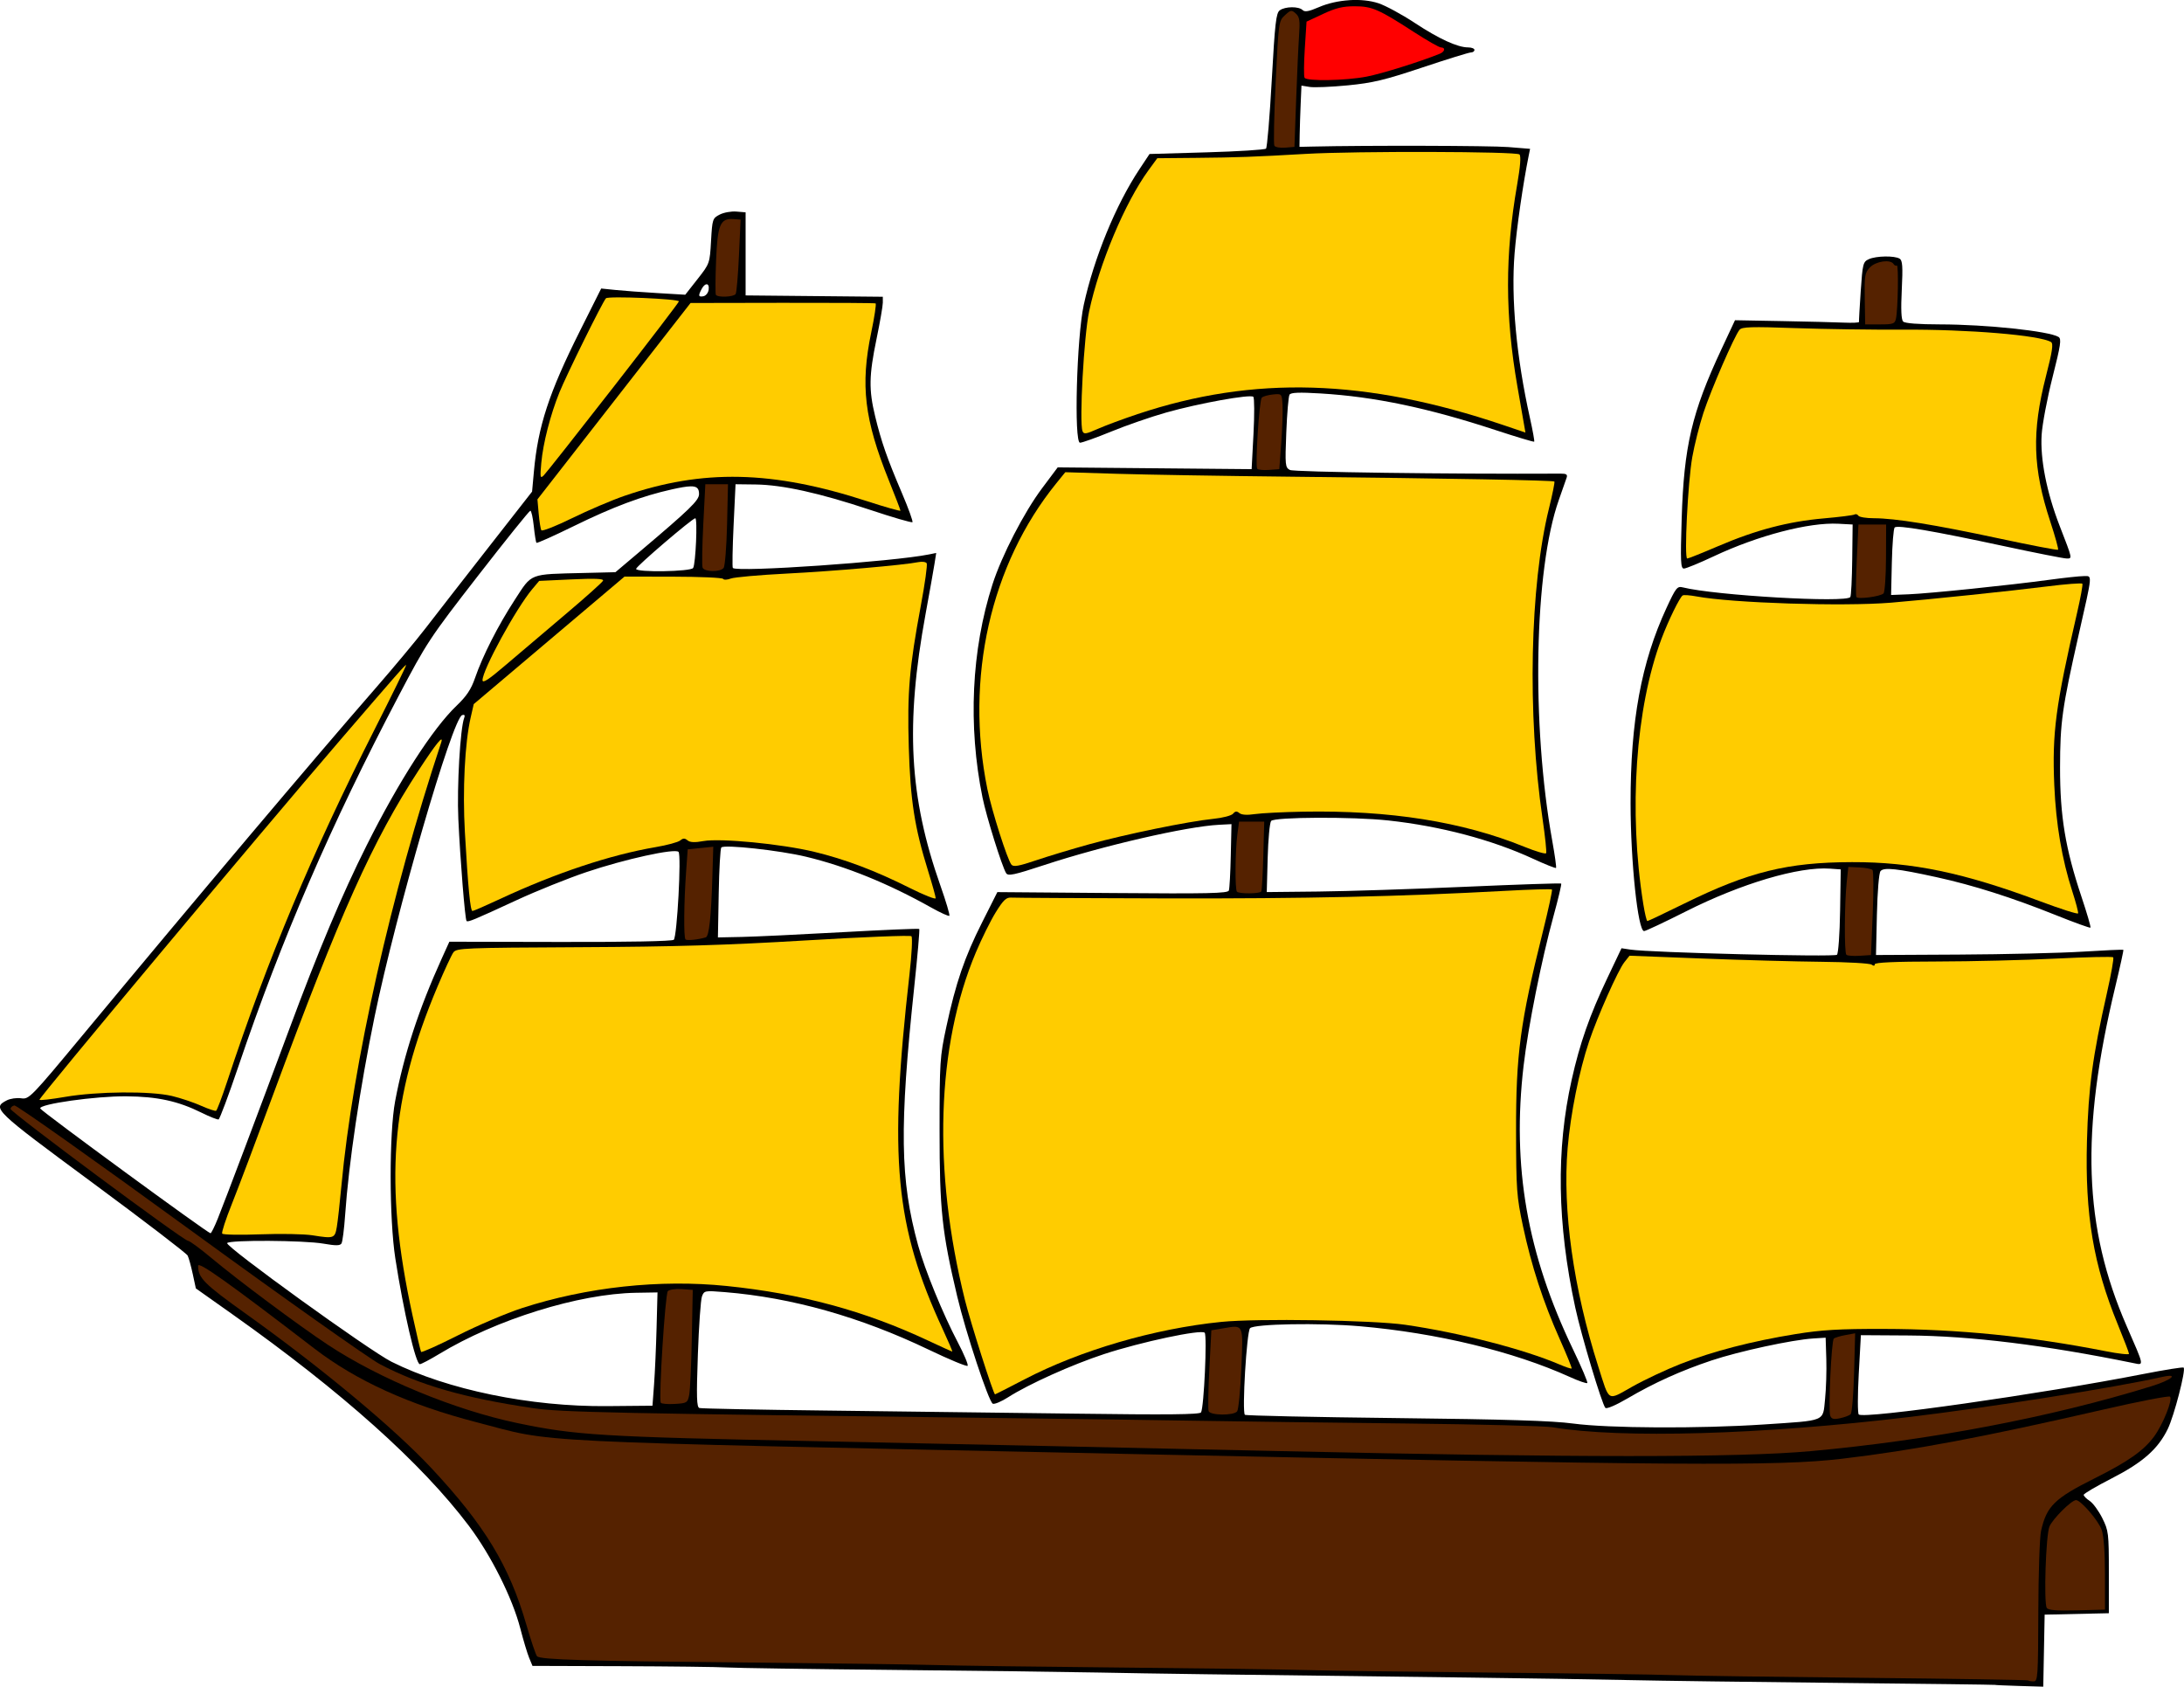
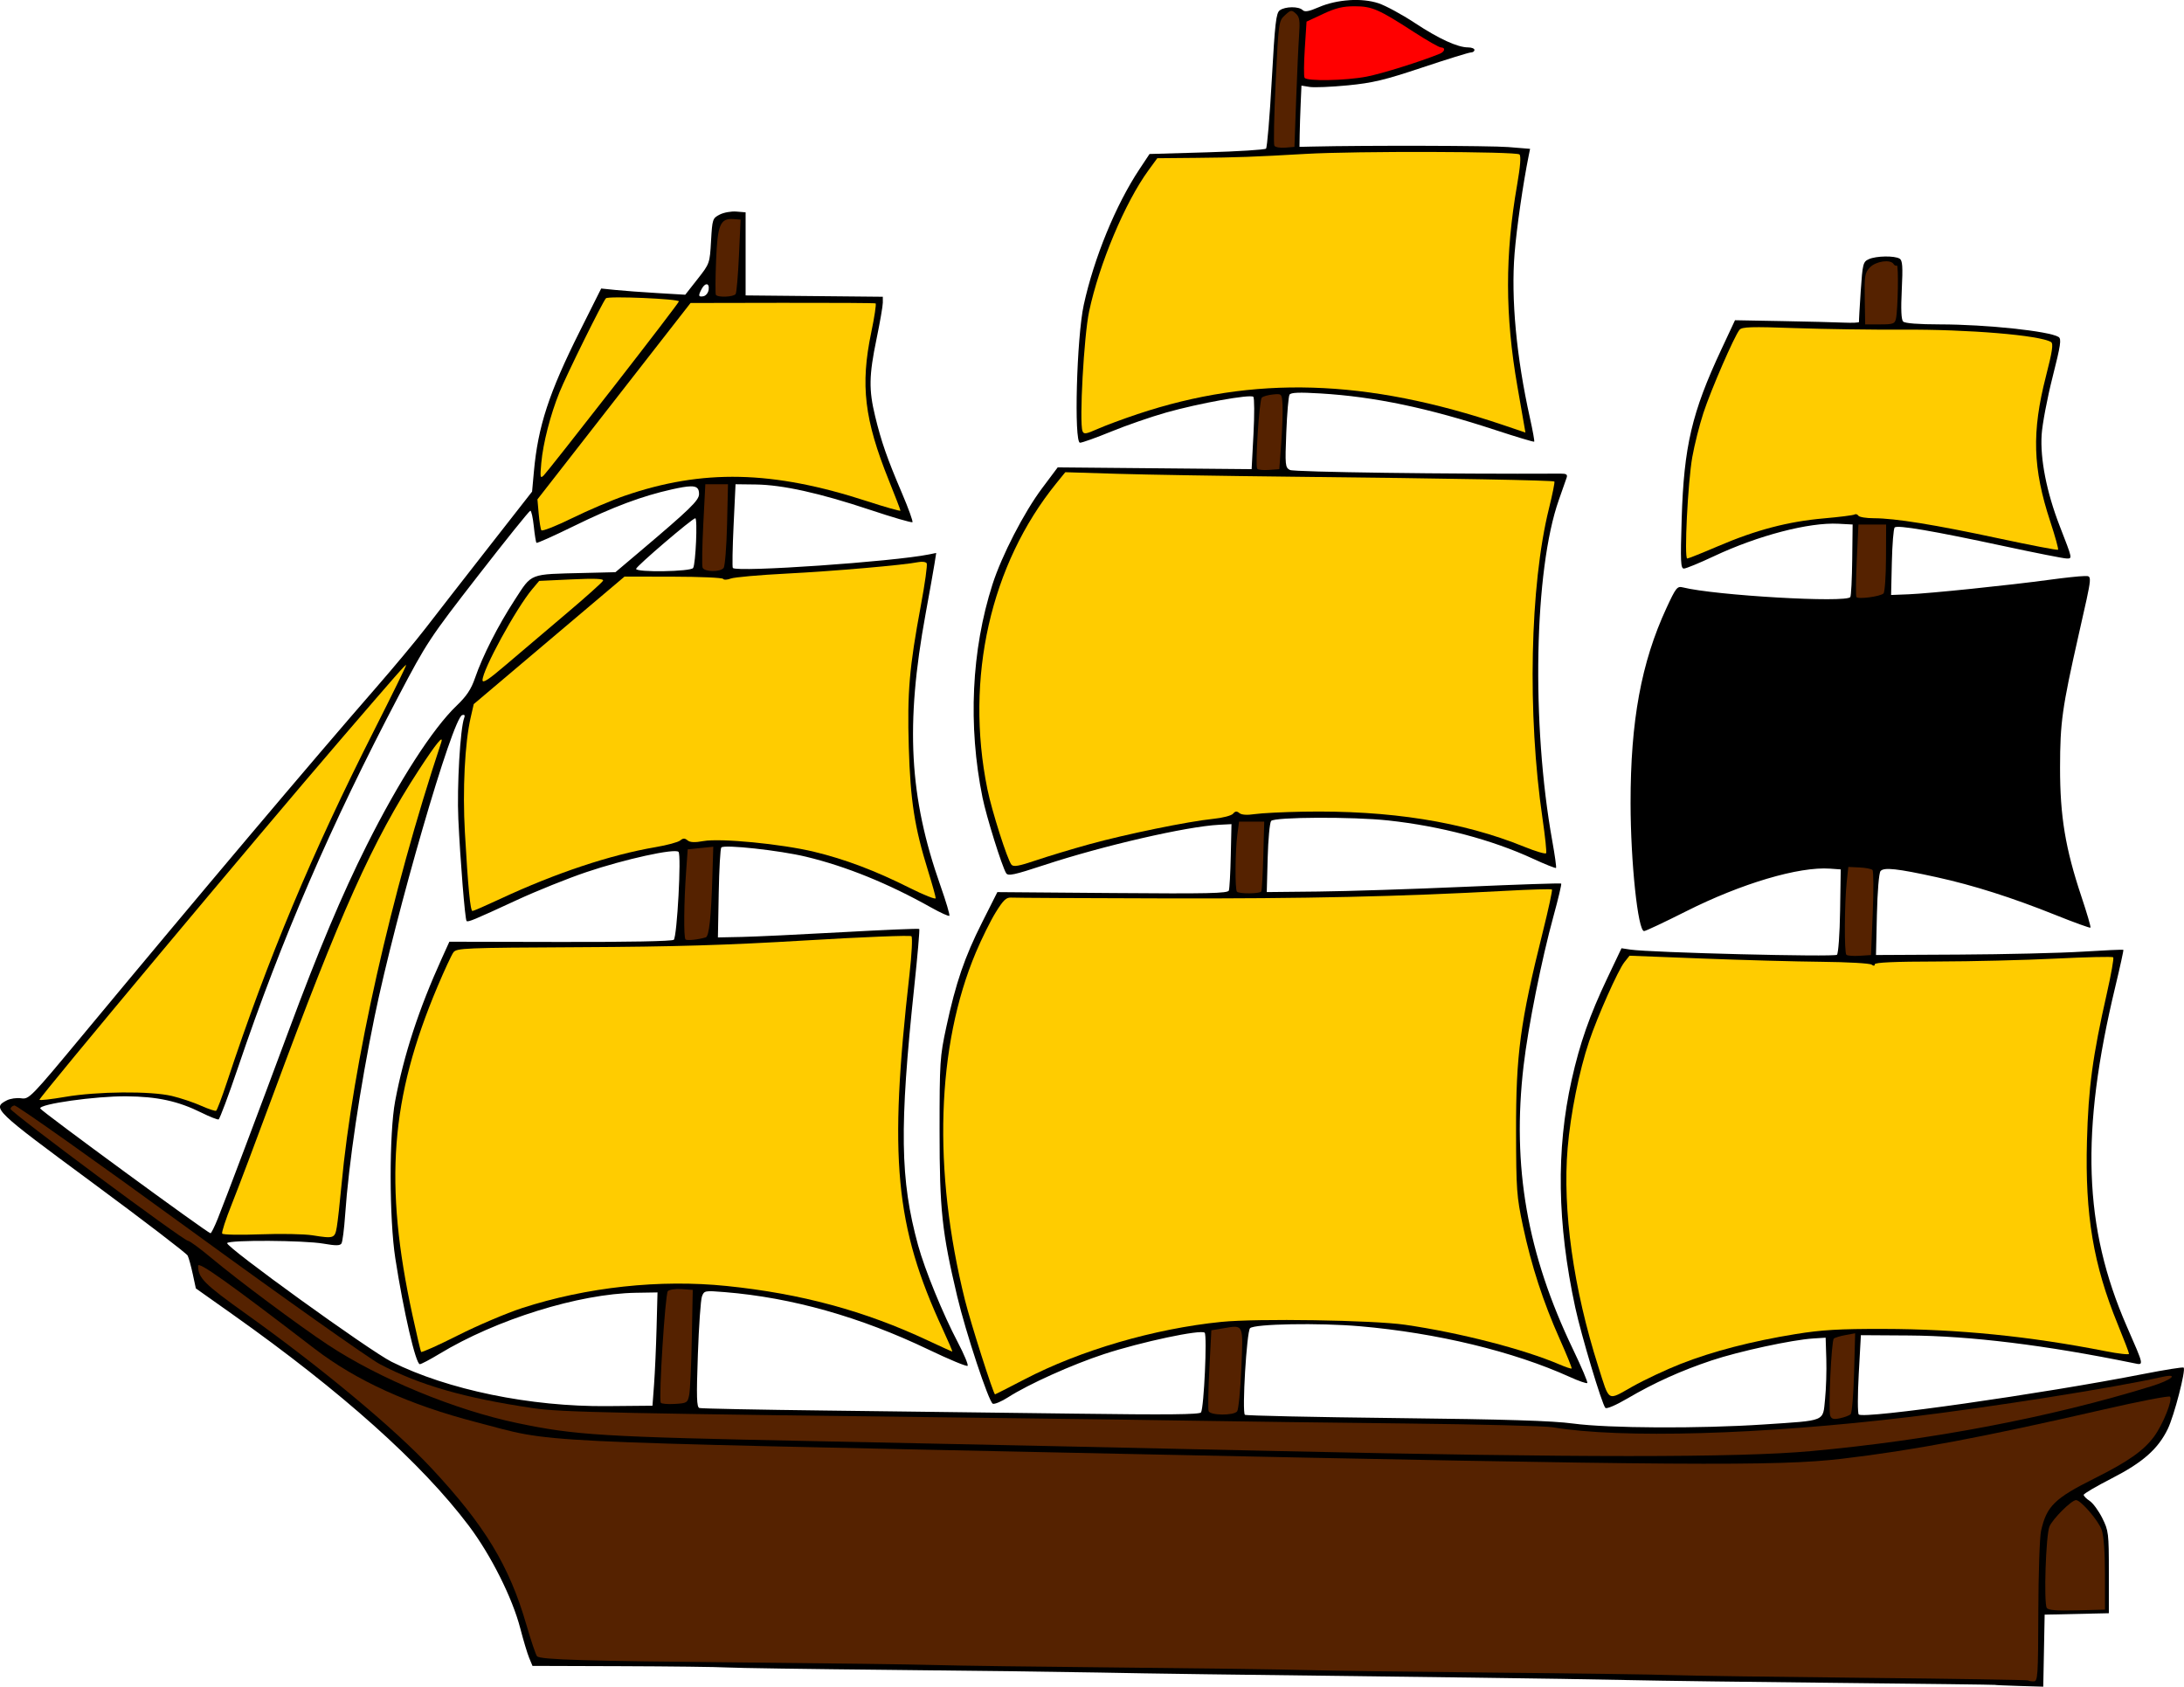
<svg xmlns="http://www.w3.org/2000/svg" version="1.1" viewBox="0 0 1156.7 893.28">
  <g stroke-width="1.333">
    <path transform="translate(-183.06 -81.695)" d="m897.62 81.806c-5.587 0.363-11.264 1.612-16.07 3.688-5.316 2.296-7.451 2.674-8.6 1.525-2.031-2.031-9.247-1.948-12.094 0.139-1.95 1.429-2.552 6.688-4.232 36.912-1.078 19.385-2.449 35.732-3.047 36.33-0.598 0.598-14.722 1.486-31.389 1.971l-30.305 0.881-5.385 8.119c-12.484 18.823-24.009 46.903-29.443 71.744-3.752 17.151-5.273 73.043-1.988 73.043 1.152 0 8.622-2.674 16.6-5.941 7.978-3.267 21.056-7.792 29.062-10.055 17.331-4.897 44.617-9.813 46.121-8.309 0.587 0.587 0.626 9.445 0.086 19.686l-0.982 18.619-102.71-0.939-8.338 11.137c-9.507 12.7-21.314 35.603-26.197 50.816-11.162 34.774-13.038 74.886-5.281 112.93 2.069 10.146 10.276 36.417 12.504 40.021 1.017 1.645 4.173 0.972 20.279-4.33 31.035-10.217 75.237-20.402 92.408-21.291l6.666-0.346-0.369 16.666c-0.203 9.167-0.663 17.487-1.02 18.49-0.539 1.517-10.92 1.742-61.631 1.334l-60.98-0.49-8.059 16c-9.307 18.477-13.926 31.962-18.957 55.334-3.429 15.93-3.587 18.374-3.586 55.332 0.001 41.574 1.249 53.267 9.314 87.334 4.573 19.316 16.787 56.147 18.887 56.953 0.95 0.364 4.577-1.167 8.062-3.402 10.837-6.952 33.8-17.289 50.824-22.879 19.674-6.46 51.534-13.222 53.32-11.316 1.372 1.464-0.383 39.674-1.938 42.189-0.708 1.145-17.775 1.312-67.076 0.658-36.37-0.482-95.526-1.222-131.46-1.647-35.933-0.424-66.142-1.026-67.129-1.338-1.47-0.464-1.618-5.578-0.824-28.227 0.533-15.213 1.508-29.094 2.166-30.848 1.169-3.114 1.453-3.167 12.158-2.295 35.503 2.893 71.78 13.137 107.97 30.486 10.82 5.187 20.074 9.028 20.564 8.537 0.491-0.491-1.867-6.137-5.24-12.549-7.818-14.861-17.434-38.363-20.971-51.256-9.553-34.822-9.96-62.291-2.029-137.04 1.749-16.482 2.936-30.21 2.639-30.508-0.298-0.298-18.713 0.471-40.922 1.709-22.209 1.238-46.08 2.365-53.047 2.508l-12.666 0.26 0.426-23.334c0.234-12.833 0.851-23.771 1.373-24.307 1.622-1.665 30.865 1.529 44.867 4.9 21.327 5.135 43.552 14.16 66.289 26.916 4.926 2.763 9.256 4.724 9.621 4.359 0.365-0.365-1.759-7.536-4.721-15.934-16.547-46.921-18.641-85.223-7.867-143.94 2.086-11.367 4.205-23.277 4.709-26.469l0.916-5.805-3.807 0.771c-18.968 3.846-101.53 9.554-103.9 7.184-0.353-0.353-0.177-10.475 0.393-22.494l1.037-21.854 10.666 0.129c14.196 0.173 33.956 4.55 60.488 13.396 12.002 4.002 22.142 6.956 22.533 6.564 0.391-0.391-2.112-7.324-5.562-15.406-7.852-18.392-10.915-27.172-14.189-40.684-3.408-14.061-3.272-21.605 0.73-40.926 1.833-8.849 3.334-17.501 3.334-19.227v-3.139l-36.334-0.354-36.334-0.355v-22-22l-4.92-0.41c-2.706-0.225-6.67 0.497-8.81 1.603-3.768 1.949-3.914 2.392-4.574 13.969-0.678 11.895-0.713 11.995-7.17 20.213l-6.488 8.26-14.686-0.871c-8.076-0.479-18.094-1.22-22.262-1.647l-7.578-0.775-11.277 22.523c-16.394 32.745-22.184 50.445-24.359 74.447l-0.961 10.6-23.496 30.045c-12.922 16.524-27.645 35.443-32.719 42.043-5.073 6.6-17.071 21-26.662 32-32.857 37.683-94.444 110.62-154.44 182.91-28.315 34.117-29.073 34.898-33.287 34.287-2.372-0.344-5.811 0.161-7.644 1.121-7.808 4.09-6.836 5.024 45.326 43.531 27.186 20.069 49.91 37.462 50.5 38.652 0.59 1.19 1.807 5.588 2.705 9.773l1.635 7.611 19.582 13.861c57.652 40.811 100.07 78.774 125 111.86 11.738 15.582 23.072 38.191 27.264 54.387 1.613 6.233 3.721 13.241 4.686 15.572l1.754 4.238 47.107 0.154c25.909 0.085 51.007 0.39 55.773 0.678 4.767 0.288 43.768 0.866 86.668 1.287 42.9 0.421 92.699 1.053 110.67 1.406 30.599 0.601 54.626 0.926 196.67 2.672 30.8 0.379 68.6 0.976 84 1.326 15.4 0.35 65.202 1.018 110.67 1.486 45.467 0.468 82.78 0.939 82.92 1.047 0.14 0.108 5.973 0.366 12.963 0.574l12.709 0.379 0.371-19.076 0.369-19.078 34-0.746v-21.697c0-20.728-0.155-22.011-3.486-28.697-1.918-3.849-4.919-7.936-6.668-9.082-1.748-1.146-3.178-2.59-3.178-3.209 0-0.619 6.607-4.505 14.684-8.637 16.583-8.482 24.676-15.605 29.859-26.279 3.382-6.964 9.661-31.226 8.406-32.48-0.363-0.363-9.876 1.145-21.139 3.35-54.256 10.622-148.26 23.997-150.94 21.477-0.622-0.584-0.622-10.272 0-21.529l1.133-20.469 25.332 0.16c32.723 0.207 72.455 5.095 119.21 14.662 5.488 1.123 5.641 1.931-3.715-19.488-22.918-52.466-24.621-102.77-6.086-179.88 2.539-10.565 4.462-19.362 4.271-19.549-0.191-0.187-9.949 0.254-21.682 0.98-11.733 0.726-41.132 1.423-65.332 1.549l-44 0.229 0.486-21.334c0.281-12.343 1.085-22.074 1.906-23.092 1.739-2.153 8.773-1.388 29.91 3.256 19.274 4.235 39.858 10.781 62.617 19.914 9.987 4.008 18.393 7.052 18.68 6.766 0.287-0.287-1.857-7.644-4.768-16.35-8.546-25.566-11.383-42.69-11.346-68.494 0.035-23.929 1.082-31.418 9.797-70 7.572-33.521 7.381-31.334 2.728-31.334-2.156 0-10.392 0.885-18.301 1.965-20.713 2.829-63.475 7.235-74.379 7.666l-9.332 0.369 0.399-17.332c0.22-9.533 0.892-17.825 1.492-18.426 1.421-1.421 20.155 1.776 57.893 9.883 16.748 3.598 31.669 6.543 33.156 6.543 3.132 0 3.257 0.584-3.689-17.334-6.864-17.705-10.351-35.394-9.514-48.258 0.367-5.642 2.963-19.323 5.769-30.4 4.34-17.131 4.813-20.32 3.166-21.338-5.007-3.095-38.244-6.617-62.74-6.648-11.452-0.015-18.609-0.566-19.549-1.506-1.008-1.008-1.241-6.39-0.729-16.795 0.606-12.301 0.386-15.544-1.117-16.496-2.629-1.664-12.45-1.511-16.324 0.254-3.068 1.398-3.303 2.326-4.301 17-0.581 8.537-0.99 15.846-0.91 16.244 0.081 0.398-3.563 0.56-8.096 0.359-4.533-0.201-19.34-0.568-32.906-0.816l-24.668-0.451-7.211 15.414c-15.673 33.504-19.855 51.353-21.033 89.771-0.701 22.856-0.543 26.332 1.19 26.332 1.098 0 8.235-2.933 15.859-6.519 23.382-10.997 50.374-18.044 65.945-17.215l7.549 0.402-0.217 18.568c-0.119 10.213-0.57 19.143-1.004 19.846-1.973 3.193-71.662-0.83-88.774-5.125-2.903-0.729-3.632 0.201-8.611 10.957-13.34 28.818-19.048 59.861-19.004 103.37 0.031 31.196 3.894 67.725 7.16 67.713 0.816-0.003 10.784-4.694 22.15-10.424 29.334-14.787 59.864-23.84 76.359-22.645l5.641 0.408-0.34 21.941c-0.189 12.18-0.927 22.526-1.658 23.258-1.295 1.295-98.911-1.146-109.39-2.736l-4.725-0.715-7.502 15.793c-9.389 19.765-14.528 34.424-18.893 53.896-8.299 37.022-7.684 76.133 1.895 120.56 3.18 14.748 14.157 51.326 15.959 53.178 0.657 0.675 5.603-1.433 11.58-4.938 14.259-8.359 28.449-14.771 44.717-20.203 14.498-4.841 42.545-10.908 53.693-11.615l6.666-0.422 0.355 11.334c0.196 6.233-0.104 15.79-0.666 21.238-1.244 12.053 0.916 11.164-32.48 13.385-33.935 2.257-82.189 2.025-100.9-0.484-11.147-1.495-35.396-2.245-94-2.908-43.437-0.492-79.387-1.271-79.887-1.73-1.595-1.465 0.947-44.072 2.736-45.865 2.293-2.299 36.483-2.904 58.174-1.029 40.715 3.518 81.349 13.337 111.19 26.865 4.713 2.137 8.873 3.58 9.246 3.207 0.373-0.373-2.997-8.328-7.49-17.678-24.412-50.798-32.478-96.974-26.256-150.34 2.413-20.694 9.532-56.301 15.859-79.32 2.518-9.163 4.347-16.892 4.062-17.176-0.284-0.284-23.188 0.484-50.897 1.707-27.708 1.223-62.678 2.352-77.711 2.51l-27.334 0.287 0.479-18c0.263-9.9 1.086-18.749 1.83-19.666 1.724-2.125 43.346-2.298 62.078-0.258 27.69 3.016 54.813 10.19 76.633 20.266 6.428 2.968 11.909 5.156 12.18 4.861 0.271-0.295-0.612-6.662-1.961-14.146-11.183-62.054-9.619-143.74 3.463-180.78 1.867-5.285 3.722-10.575 4.121-11.756 0.555-1.642-0.164-2.143-3.049-2.129-58.986 0.298-141.41-0.818-143.52-1.943-2.494-1.335-2.601-2.441-1.912-19.85 0.401-10.14 1.17-19.148 1.709-20.02 0.72-1.165 5.074-1.338 16.463-0.65 28.605 1.728 56.915 7.659 92.742 19.428 10.97 3.603 20.144 6.352 20.387 6.109 0.243-0.243-0.773-5.881-2.254-12.531-7.185-32.257-10.083-63.36-8.131-87.268 1.115-13.651 4.494-37.002 7.496-51.811l0.705-3.478-11.555-0.938c-9.376-0.761-75.423-0.927-103.91-0.262l-6.666 0.156 0.109-6.668c0.06-3.667 0.297-10.965 0.525-16.219l0.414-9.551 4.336 0.703c2.385 0.387 11.449 0.012 20.143-0.834 13.326-1.297 19.54-2.786 39.605-9.486 13.09-4.371 24.639-7.945 25.666-7.945s1.867-0.601 1.867-1.334c0-0.733-1.493-1.334-3.318-1.334-5.622 0-15.462-4.513-28.312-12.986-6.764-4.46-15.396-9.138-19.18-10.395-4.442-1.475-9.937-1.999-15.523-1.637zm-340.34 150.44c0.844-0.031 1.377 0.955 1.1 2.902-0.234 1.643-1.474 3.187-2.758 3.432-2.689 0.513-2.877-0.245-0.953-3.84 0.882-1.648 1.867-2.467 2.611-2.494zm-8.627 107.02c3.622-0.097 4.635 1.166 4.635 4.064 0 3.378-4.672 7.91-31.805 30.854l-12.471 10.545-16.863 0.412c-29.151 0.712-27.156-0.061-36.385 14.115-8.928 13.715-17.058 29.697-21.135 41.545-2.05 5.957-4.463 9.579-9.752 14.637-12.639 12.087-30.517 39.843-47.557 73.83-13.154 26.237-25.505 55.585-41.338 98.225-15.435 41.567-33.543 89.551-37.611 99.664-1.696 4.215-3.412 7.665-3.812 7.666-1.432 0.005-89.74-64.694-90.195-66.082-0.767-2.338 29.232-6.58 45.59-6.445 16.47 0.135 27.446 2.526 39.859 8.686 4.348 2.157 8.403 3.756 9.012 3.551 0.609-0.205 5.287-12.71 10.395-27.789 22.971-67.815 49.168-128.4 85.01-196.58 14.825-28.203 16.447-30.656 42.084-63.666 14.665-18.883 27.098-34.334 27.629-34.334 0.531 0 1.353 3.701 1.826 8.225 0.473 4.524 1.111 8.476 1.418 8.783 0.307 0.307 9.154-3.655 19.662-8.805 20.928-10.257 36.224-15.984 52.121-19.514 4.398-0.977 7.51-1.524 9.684-1.582zm2.65 16.893c1.258 0 0.21 24.148-1.143 26.334-1.21 1.956-30.207 2.419-30.207 0.482 0-1.315 29.813-26.816 31.35-26.816zm-122.7 104.11c0.606 0.028 0.711 0.557 0.316 1.586-2.112 5.503-3.91 36.497-3.113 53.641 1.009 21.708 3.538 53.06 4.352 53.939 0.719 0.777 3.741-0.478 26.713-11.102 10.405-4.812 26.905-11.444 36.666-14.738 20.445-6.899 47.021-12.738 48.893-10.74 1.566 1.671-0.766 44.796-2.518 46.547-0.774 0.774-24.324 1.226-60.066 1.152l-58.793-0.121-4.019 8.863c-12.208 26.929-20.04 50.891-24.689 75.531-3.22 17.064-3.171 62.34 0.09 83.334 4.386 28.244 10.818 56 12.977 56 0.745 0 5.371-2.434 10.281-5.408 30.192-18.289 73.945-31.9 104.16-32.402l11.438-0.189-0.49 18.666c-0.269 10.267-0.868 23.767-1.332 30l-0.844 11.334-24 0.217c-40.645 0.368-84.577-8.668-114.19-23.484-11.748-5.879-88.179-61.065-87.066-62.865 1.061-1.717 40.725-1.486 50.963 0.297 6.632 1.155 8.822 1.128 9.592-0.117 0.548-0.887 1.416-7.674 1.926-15.082 1.865-27.072 7.845-67.349 15.586-104.96 11.298-54.9 41.264-158.08 46.396-159.75 0.313-0.102 0.571-0.15 0.773-0.141z" />
    <path transform="translate(-183.06 -81.695)" d="m906.84 122.28c8.036-1.546 28.384-7.907 38.784-12.124 2.707-1.098 3.128-3.328 0.628-3.328-0.938 0-7.31-3.625-14.16-8.055-18.939-12.248-22.334-13.728-31.535-13.755-6.245-0.018-10.039 0.899-16.793 4.06l-8.725 4.083-0.919 14.221c-0.506 7.821-0.563 14.796-0.129 15.5 1.185 1.917 21.707 1.541 32.85-0.602z" fill="#f00" />
    <g fill="#520">
      <path transform="translate(-183.06 -81.695)" d="m1262.6 935.3c0.064-20.272 0.716-39.533 1.448-42.803 2.952-13.171 7.095-17.234 28.48-27.929 17.672-8.838 25.906-14.63 31.382-22.076 4.729-6.431 10.002-19.604 8.456-21.126-0.582-0.574-16.659 2.541-35.726 6.922-63.521 14.595-100.21 21.497-138 25.959-34.197 4.038-84.177 3.692-384.18-2.665-322.09-6.824-296.07-5.543-339.15-16.702-35.478-9.188-63.571-21.961-85.722-38.974-45.019-34.576-61.612-46.391-61.612-43.871 0 6.453 3.145 9.609 25.436 25.529 39.906 28.499 78.516 60.628 98.158 81.681 28.212 30.239 41.19 51.617 50.205 82.701 2.518 8.684 5.094 16.298 5.723 16.92 1.825 1.805 25.146 2.5 109.81 3.276 43.633 0.4 88.933 1.007 100.67 1.349 11.733 0.342 56.133 0.942 98.667 1.334 42.533 0.391 86.633 0.991 98 1.332 11.367 0.341 55.767 0.943 98.667 1.339 42.9 0.395 85.8 0.992 95.333 1.326 9.533 0.334 55.733 0.993 102.67 1.463 46.933 0.471 85.583 1.084 85.889 1.364 0.305 0.28 1.62 0.508 2.921 0.508 2.205 0 2.373-2.496 2.482-36.858z" />
      <path transform="translate(-183.06 -81.695)" d="m1297.9 915.49c-0.01-11.855-0.644-20.461-1.743-23.584-1.731-4.92-11.064-15.749-13.573-15.749-2.405 0-12.377 9.915-14.093 14.012-1.895 4.526-3.068 40.373-1.409 43.058 0.76 1.23 5.044 1.581 15.935 1.306l14.895-0.376-0.012-18.667z" />
      <path transform="translate(-183.06 -81.695)" d="m1142 850.22c63.489-5.75 127.22-17.889 180.56-34.39 10.837-3.353 14.922-6.994 5.461-4.868-25.123 5.645-90.499 15.99-134.03 21.209-78.076 9.361-152.29 11.485-188.67 5.398-4.033-0.675-39.133-1.575-78-1.999-38.867-0.425-87.767-1.062-108.67-1.417-20.9-0.355-63.5-0.952-94.667-1.327-217.07-2.612-243.62-3.165-258.67-5.389-36.257-5.36-59.881-12.144-81.054-23.276-5.654-2.972-51.065-35.108-100.91-71.412-49.849-36.304-91.549-65.832-92.667-65.617-1.117 0.215-2.031 1.057-2.031 1.871 0 1.709 91.664 69.817 93.964 69.817 0.841 0 6.443 4.113 12.449 9.141 14.111 11.811 46.258 35.768 61.587 45.897 27.28 18.025 67.222 34.54 100.32 41.479 30.888 6.476 44.516 7.304 157.68 9.586 59.033 1.19 169.73 3.558 246 5.262 156.78 3.503 242.93 3.514 281.33 0.036z" />
      <path transform="translate(-183.06 -81.695)" d="m1163.2 830.68c0.701-0.66 1.526-10.578 1.834-22.039l0.56-20.839-5.167 0.95c-2.842 0.523-5.602 1.368-6.134 1.88-1.291 1.242-3 37.957-1.9 40.824 0.676 1.762 1.807 2.053 5.198 1.338 2.384-0.502 4.908-1.453 5.608-2.113z" />
      <path transform="translate(-183.06 -81.695)" d="m838.28 829.16c0.725-0.917 1.723-11.126 2.218-22.688 1.02-23.827 1.323-23.132-9.341-21.35l-6.536 1.093-1.065 20.508c-0.586 11.279-0.755 21.317-0.375 22.306 0.894 2.329 13.275 2.437 15.099 0.131z" />
      <path transform="translate(-183.06 -81.695)" d="m548.08 820.45c0.489-2.407 1.111-15.907 1.382-30l0.493-25.624-5.848-0.419c-3.216-0.23-6.516 0.246-7.333 1.059-1.407 1.4-4.922 56.664-3.758 59.092 0.281 0.586 3.585 0.886 7.343 0.667 6.54-0.382 6.87-0.586 7.721-4.774z" />
      <path transform="translate(-183.06 -81.695)" d="m1174.9 565.49c0.505-12.1 0.448-22.477-0.127-23.06-0.575-0.583-3.688-1.183-6.918-1.333l-5.873-0.273-0.855 8c-1.203 11.249-1.335 37.366-0.194 38.506 0.523 0.523 3.673 0.773 7 0.556l6.05-0.395z" />
      <path transform="translate(-183.06 -81.695)" d="m556.84 578.13c1.778-0.533 2.87-10.649 3.528-32.653l0.458-15.349-13.537 1.364-0.859 12c-1.162 16.231-1.326 34.704-0.317 35.713 0.739 0.739 6.654 0.146 10.727-1.076z" />
      <path transform="translate(-183.06 -81.695)" d="m851.06 553.82c0.325-0.55 0.81-9.1 1.079-19l0.488-18h-13.333l-0.883 6.667c-1.185 8.946-1.338 29.335-0.228 30.444 1.221 1.221 12.147 1.127 12.878-0.111z" />
      <path transform="translate(-183.06 -81.695)" d="m1180.6 396c0.696-0.647 1.296-9.127 1.333-18.844l0.069-17.669h-14.667l-0.872 18.667c-0.48 10.267-0.577 19.145-0.215 19.731 0.802 1.3 12.592-0.249 14.352-1.885z" />
      <path transform="translate(-183.06 -81.695)" d="m566.3 382.49c0.735-0.917 1.558-11.267 1.83-23l0.494-21.333h-12l-1.085 21.15c-0.597 11.633-0.766 21.983-0.375 23 0.891 2.323 9.31 2.462 11.137 0.183z" />
      <path transform="translate(-183.06 -81.695)" d="m861.65 316.16c0.566-7.7 0.866-16.7 0.667-20-0.363-5.995-0.367-6-5.03-5.558-2.567 0.243-5.245 1.002-5.952 1.686-1.332 1.288-3.564 35.715-2.439 37.61 0.35 0.589 3.131 0.889 6.18 0.667l5.544-0.404z" />
      <path transform="translate(-183.06 -81.695)" d="m1187.2 250.49c1.07-4.789 1.473-28.811 0.472-28.188-0.499 0.311-1.285-0.044-1.745-0.79-1.616-2.615-9.422-1.49-12.516 1.804-2.703 2.877-2.947 4.363-2.735 16.667l0.233 13.508h7.81c7.012 0 7.879-0.307 8.481-3z" />
      <path transform="translate(-183.06 -81.695)" d="m572.69 237.39c0.487-0.787 1.272-9.972 1.745-20.41l0.861-18.978-3.647-0.277c-7.126-0.54-8.57 2.848-9.334 21.909-0.379 9.453-0.428 17.637-0.109 18.187 0.893 1.538 9.485 1.185 10.484-0.431z" />
      <path transform="translate(-183.06 -81.695)" d="m869.52 134.82c0.49-13.567 1.19-28.969 1.556-34.227 0.56-8.058 0.287-9.902-1.738-11.735-2.235-2.022-2.636-1.96-5.744 0.894-3.295 3.026-3.363 3.514-4.907 35.389-0.861 17.776-1.171 32.959-0.688 33.74 0.482 0.78 3.071 1.236 5.753 1.013l4.876-0.406z" />
    </g>
    <g fill="#fc0">
      <path transform="translate(-183.06 -81.695)" d="m1073.3 803.97c16.913-6.637 37.62-12.003 60.77-15.747 13.85-2.24 22.983-2.776 46.563-2.729 39.575 0.078 77.343 3.867 117.67 11.803 6.783 1.335 12.333 1.953 12.333 1.372 0-0.58-2.68-7.598-5.955-15.594-12.916-31.535-17.369-57.977-16.322-96.92 0.766-28.488 2.989-45.014 10.537-78.325 2.289-10.1 3.808-18.717 3.376-19.15-0.432-0.432-14.177-0.12-30.544 0.693-16.367 0.813-44.609 1.502-62.759 1.531-22.555 0.036-33 0.505-33 1.482 0 0.923-0.59 0.985-1.667 0.175-0.917-0.69-12.767-1.363-26.333-1.495-13.567-0.133-42.037-0.913-63.267-1.733l-38.6-1.492-2.733 3.437c-3.327 4.184-14.198 28.596-18.697 41.986-5.269 15.682-9.809 38.26-11.353 56.453-2.78 32.767 3.068 74.441 16.248 115.77 6.081 19.068 4.516 18.155 18.056 10.542 6.424-3.612 17.98-9.039 25.68-12.061z" />
      <path transform="translate(-183.06 -81.695)" d="m725.51 812.28c29.751-15.505 68.824-26.921 104.44-30.517 18.872-1.905 80.316-0.938 97.333 1.532 28.922 4.197 62.786 12.909 81.706 21.019 3.303 1.416 6.204 2.374 6.448 2.13 0.244-0.244-2.602-7.269-6.324-15.611-8.74-19.587-14.979-38.767-19.459-59.818-3.336-15.679-3.592-19.199-3.646-50.195-0.071-40.836 2.171-57.543 14.191-105.72 2.98-11.947 5.147-21.994 4.815-22.326-0.332-0.332-11.358-0.017-24.501 0.701-56.154 3.066-106.04 4.179-179.9 4.011-43.267-0.098-80.138-0.288-81.937-0.421-2.662-0.198-4.192 1.245-8.229 7.757-2.728 4.4-7.485 14-10.571 21.333-20.826 49.483-22.887 115.2-5.769 184 2.981 11.981 15.107 50 15.947 50 0.186 0 7.138-3.544 15.449-7.875z" />
      <path transform="translate(-183.06 -81.695)" d="m459.53 774.46c34.332-11.151 73.049-15.329 108.43-11.701 39.409 4.041 73.059 13.157 106.51 28.855 6.881 3.229 12.704 5.871 12.939 5.871 0.235 0-2.005-5.25-4.978-11.667-25.382-54.788-28.748-90.6-17.682-188.12 1.205-10.622 1.66-19.591 1.023-20.181-0.631-0.584-25.747 0.413-55.814 2.216-42.313 2.537-69.394 3.349-119.83 3.596-61.457 0.3-65.269 0.458-66.955 2.764-0.984 1.345-4.743 9.441-8.354 17.991-25.019 59.241-28.471 104.37-13.314 174.07 2.233 10.267 4.289 19.044 4.57 19.505 0.281 0.461 9.07-3.481 19.532-8.76 10.462-5.279 25.727-11.776 33.922-14.438z" />
      <path transform="translate(-183.06 -81.695)" d="m361.45 731.48c0.499-2.928 1.602-12.823 2.451-21.989 5.934-64.089 26.419-155.09 52.751-234.33 1.637-4.926-2.483 0.077-11.689 14.193-24.551 37.647-41.534 75.476-77.242 172.05-8.832 23.886-18.676 49.962-21.876 57.948s-5.502 15.03-5.116 15.654c0.386 0.624 9.52 0.798 20.297 0.387 10.778-0.412 23.196-0.173 27.596 0.53 11.281 1.803 11.794 1.626 12.827-4.434z" />
      <path transform="translate(-183.06 -81.695)" d="m759.96 528.82c19.251-5.317 52.594-12.152 65.655-13.459 4.983-0.499 9.667-1.717 10.51-2.733 1.145-1.38 1.97-1.462 3.333-0.331 1.168 0.969 4.056 1.166 8.134 0.555 3.478-0.522 15.033-1.104 25.679-1.295 45.821-0.821 84.378 5.295 117.02 18.563 6.047 2.458 11.282 4.005 11.632 3.438 0.35-0.567-0.511-8.857-1.915-18.421-8.096-55.16-6.679-123.31 3.412-164.1 1.876-7.583 3.172-14.027 2.881-14.318-0.665-0.665-54.248-1.651-139-2.559-35.933-0.385-77.64-1.079-92.682-1.543l-27.349-0.843-4.752 5.859c-34.873 42.999-48.466 103.27-36.524 161.94 2.359 11.59 10.599 37.46 12.761 40.066 1.053 1.269 3.958 0.756 12.952-2.29 6.377-2.159 19.094-5.998 28.261-8.529z" />
-       <path transform="translate(-183.06 -81.695)" d="m303.37 654.48c21.607-65.322 44.786-120.7 77.886-186.09 9.496-18.759 17.099-34.274 16.896-34.477-0.353-0.353-4.729 4.627-34.755 39.538-43.775 50.899-159.44 189.23-159.44 190.68 0 0.445 6.15-0.246 13.667-1.534 17-2.913 45.134-3.152 56.464-0.48 4.472 1.055 11.372 3.361 15.333 5.126 3.961 1.765 7.605 2.987 8.097 2.716 0.492-0.271 3.125-7.237 5.851-15.479z" />
+       <path transform="translate(-183.06 -81.695)" d="m303.37 654.48c21.607-65.322 44.786-120.7 77.886-186.09 9.496-18.759 17.099-34.274 16.896-34.477-0.353-0.353-4.729 4.627-34.755 39.538-43.775 50.899-159.44 189.23-159.44 190.68 0 0.445 6.15-0.246 13.667-1.534 17-2.913 45.134-3.152 56.464-0.48 4.472 1.055 11.372 3.361 15.333 5.126 3.961 1.765 7.605 2.987 8.097 2.716 0.492-0.271 3.125-7.237 5.851-15.479" />
      <path transform="translate(-183.06 -81.695)" d="m448.11 557.7c29.28-13.653 58.193-23.279 82.202-27.366 6.059-1.031 11.909-2.616 13-3.522 1.53-1.27 2.418-1.286 3.882-0.071 1.346 1.117 3.803 1.229 8.443 0.386 8.95-1.627 41.312 1.507 58.616 5.677 16.45 3.963 32.405 10.001 50.71 19.187 7.517 3.772 13.667 6.197 13.667 5.388 0-0.809-1.811-7.299-4.024-14.423-7.188-23.137-9.389-37.236-10.224-65.499-0.86-29.097 0.254-42.198 6.38-75.041 2.162-11.592 3.56-21.677 3.106-22.411-0.454-0.734-2.418-1.011-4.365-0.616-7.711 1.568-44.931 4.808-69.75 6.073-14.416 0.735-27.744 1.919-29.619 2.632-1.875 0.713-3.722 0.791-4.104 0.173-0.382-0.618-12.285-1.143-26.452-1.167l-25.757-0.044-79.858 67.538-1.628 7.116c-3.092 13.513-4.34 38.305-3.059 60.747 1.67 29.251 2.87 41.703 4.019 41.703 0.53 0 7.197-2.907 14.816-6.459z" />
-       <path transform="translate(-183.06 -81.695)" d="m1075.1 560.22c34.096-16.792 54.618-21.861 88.833-21.941 32.054-0.075 59.202 5.592 100 20.873 10.633 3.983 19.512 6.802 19.731 6.265 0.219-0.537-1.147-5.748-3.034-11.58-5.525-17.066-8.68-35.643-9.569-56.342-1.19-27.691 0.712-42.057 12.072-91.212 1.849-8 3.114-14.946 2.811-15.436s-8.873 0.166-19.044 1.458c-17.985 2.284-63.46 7.018-82.301 8.566-25.484 2.094-84.224 0.201-103.09-3.323-3.412-0.637-6.674-0.868-7.25-0.512-1.571 0.971-7.574 13.239-11.228 22.946-13.769 36.581-17.524 91.336-9.637 140.51 0.794 4.95 1.764 9 2.157 9s9.188-4.174 19.546-9.275z" />
      <path transform="translate(-183.06 -81.695)" d="m482.62 406.97c10.633-8.979 19.565-16.979 19.848-17.778 0.364-1.026-4.535-1.218-16.667-0.653l-17.182 0.799-3.642 4.332c-8.568 10.191-26.358 42.748-26.358 48.236 0 1.845 3.182-0.235 12.333-8.062 6.783-5.802 21.033-17.895 31.667-26.874z" />
      <path transform="translate(-183.06 -81.695)" d="m1093.2 370.87c19.832-8.502 36.974-12.998 55.817-14.642 8.278-0.722 15.586-1.644 16.241-2.049 0.655-0.405 1.568-0.126 2.029 0.619 0.461 0.745 4.175 1.355 8.254 1.355 11.096 0 32.239 3.418 66.342 10.725 16.821 3.604 30.85 6.286 31.177 5.959s-1.536-7.064-4.139-14.972c-9.276-28.179-9.848-47.373-2.291-76.846 3.419-13.336 4.02-17.365 2.708-18.176-5.842-3.611-43.793-6.775-78.704-6.562-15.767 0.096-41.278-0.272-56.692-0.817-23.404-0.828-28.284-0.681-29.59 0.894-2.737 3.298-15.168 31.914-19.129 44.036-2.1 6.426-4.751 16.951-5.89 23.389-2.349 13.266-4.362 53.704-2.674 53.704 0.61 0 8.053-2.977 16.542-6.616z" />
      <path transform="translate(-183.06 -81.695)" d="m513.77 344.3c41.477-14.284 78.409-13.47 128.53 2.834 9.717 3.161 17.667 5.409 17.667 4.996 0-0.413-2.768-7.625-6.151-16.027-12.98-32.234-15.147-50.422-9.329-78.303 1.725-8.265 2.763-15.206 2.308-15.424s-22.691-0.356-49.414-0.306l-48.586 0.091-81.093 104 0.665 7.576c0.366 4.167 1.002 8.121 1.413 8.788s7.736-2.217 16.276-6.407 21.014-9.508 27.719-11.817z" />
      <path transform="translate(-183.06 -81.695)" d="m507.85 286.83c19.128-24.564 34.779-45.046 34.779-45.517 0-1.345-37.426-2.938-38.647-1.645-1.778 1.883-20.83 40.423-24.629 49.822-4.79 11.852-8.673 26.941-9.608 37.333-0.7 7.787-0.571 8.464 1.273 6.667 1.129-1.1 17.703-22.097 36.831-46.661z" />
      <path transform="translate(-183.06 -81.695)" d="m785.56 301c61.548-20.538 121.05-18.746 193.77 5.836l11.637 3.934-0.751-4.306c-0.413-2.368-1.993-11.437-3.511-20.153-6.562-37.663-6.599-69.673-0.125-106.82 1.689-9.692 2.108-15.119 1.235-16-1.591-1.606-86.569-1.829-113.19-0.297-27.699 1.595-36.365 1.908-58.32 2.11l-20.32 0.187-4.625 6.333c-12.416 17.001-26.07 49.443-31.476 74.789-2.746 12.873-5.282 58.752-3.504 63.385 0.687 1.791 1.769 1.634 8.119-1.174 4.029-1.782 13.506-5.302 21.06-7.823z" />
    </g>
  </g>
</svg>